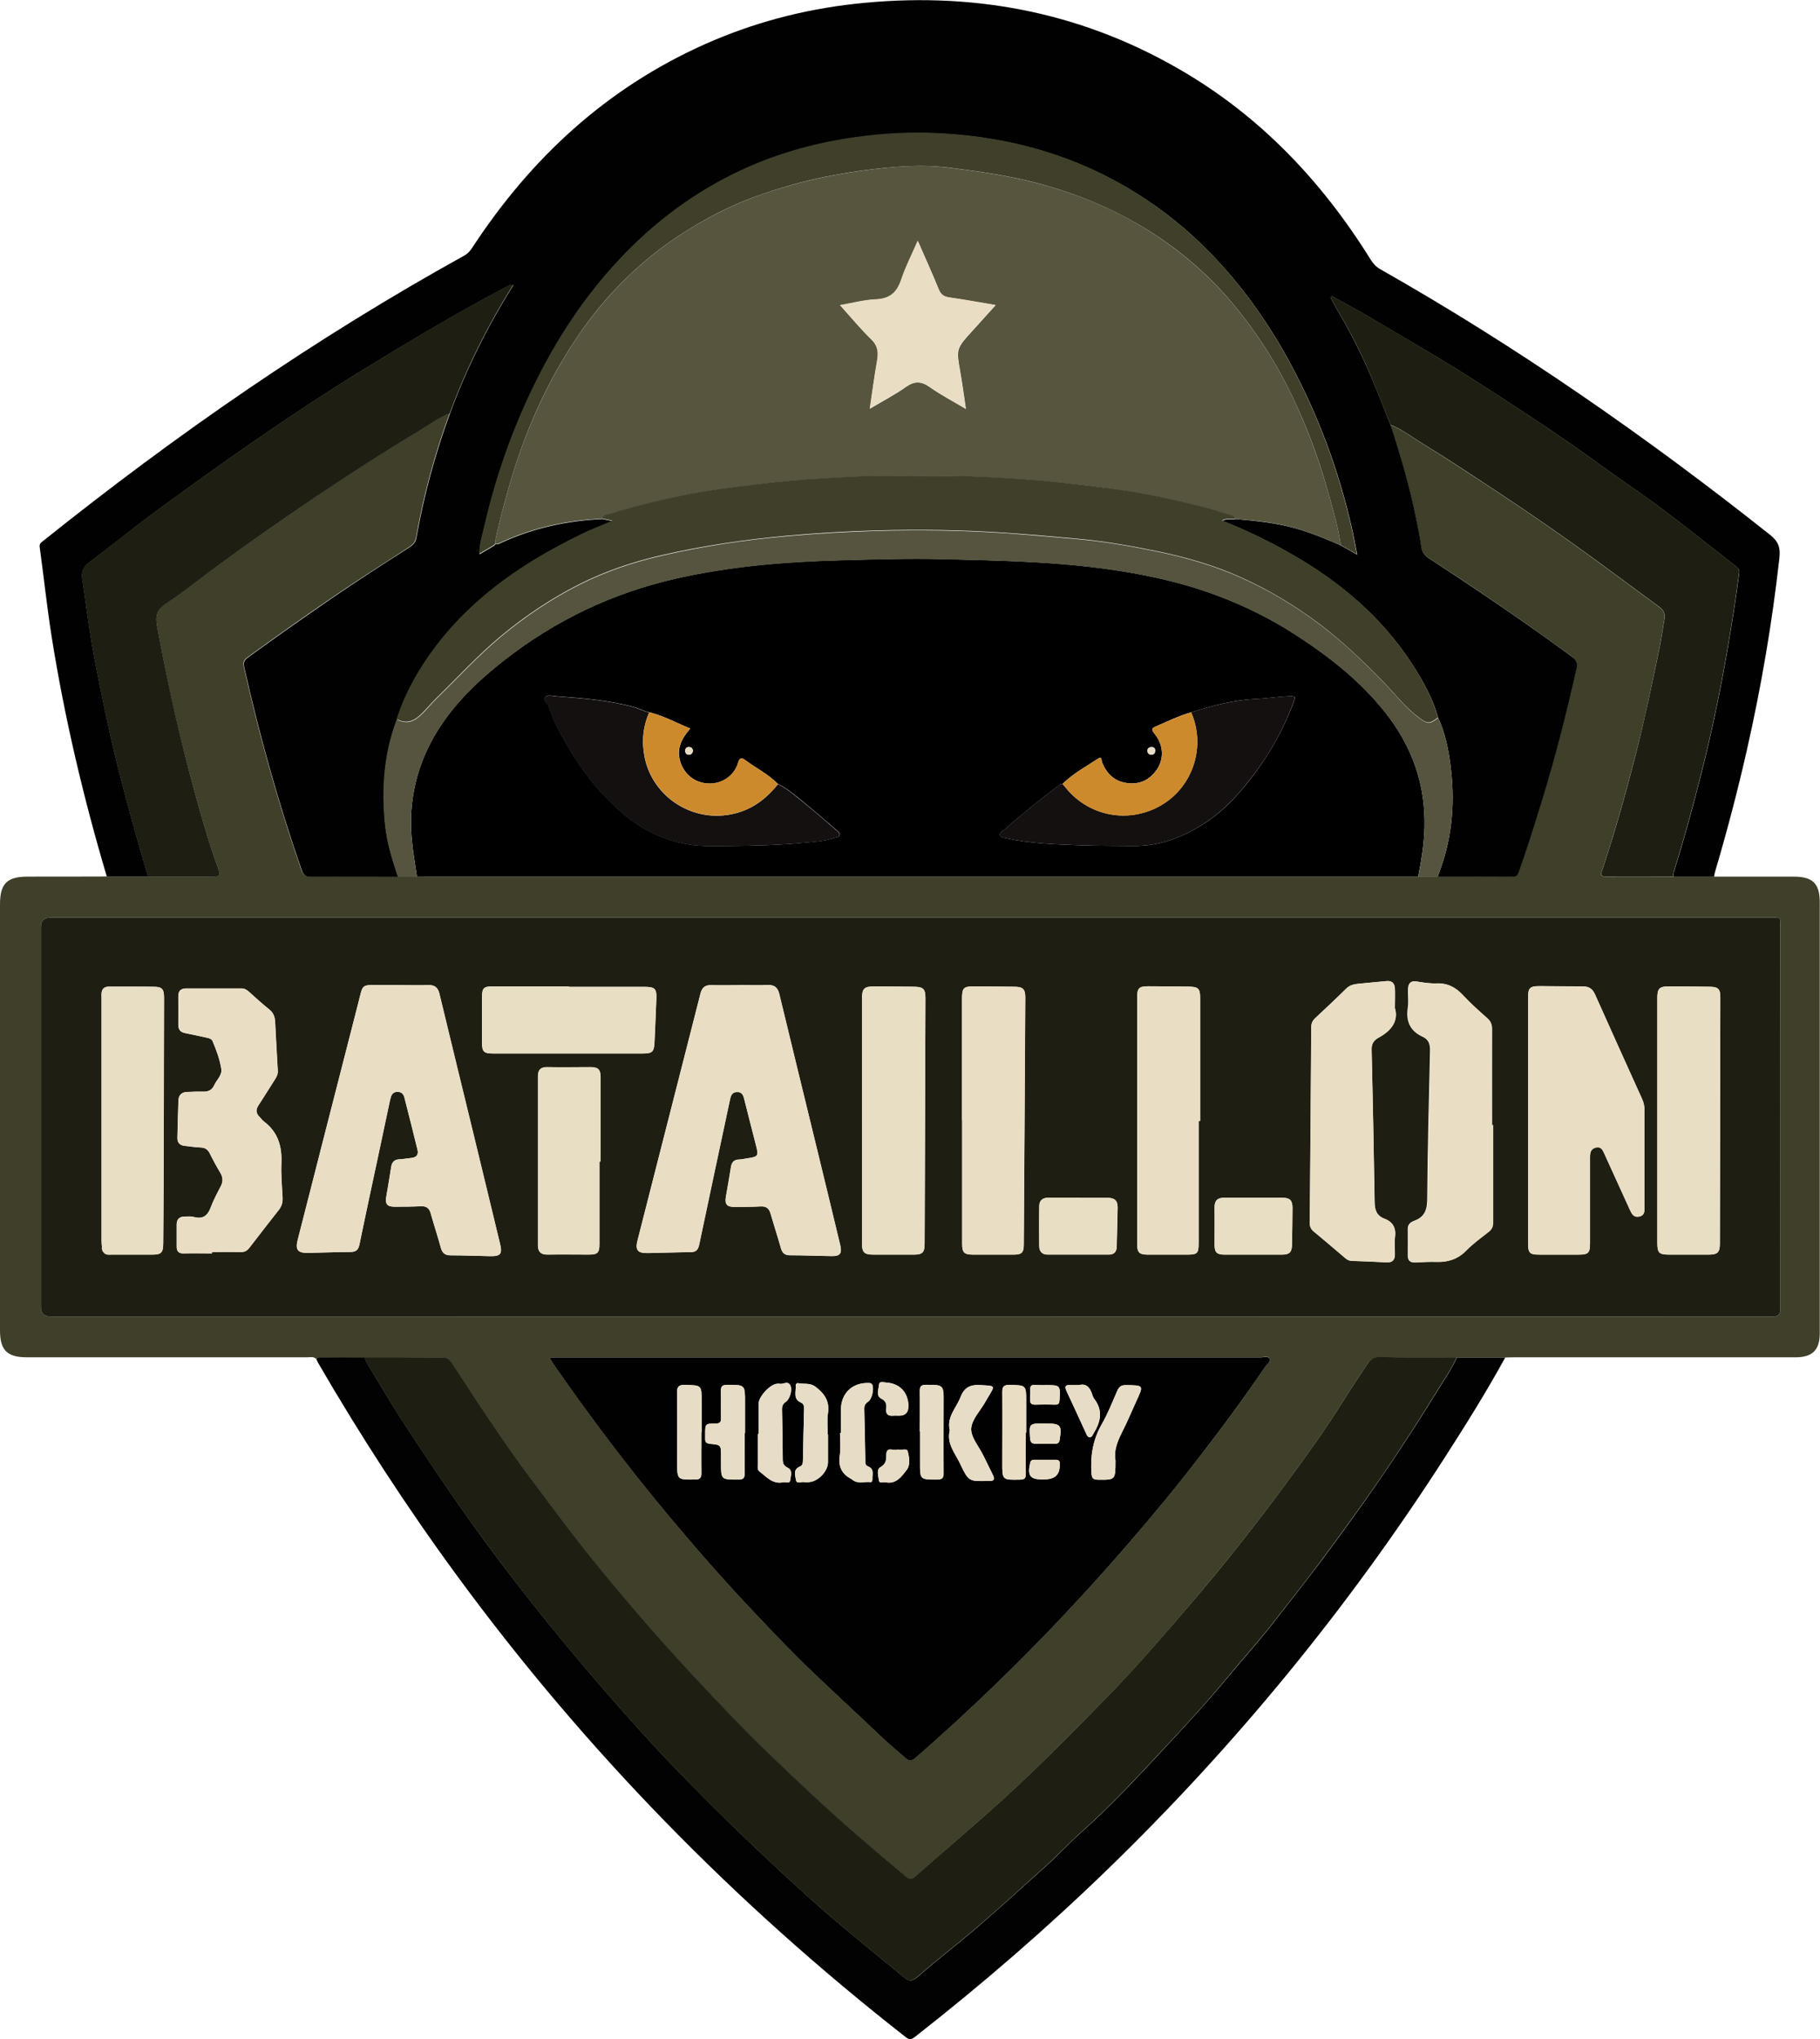
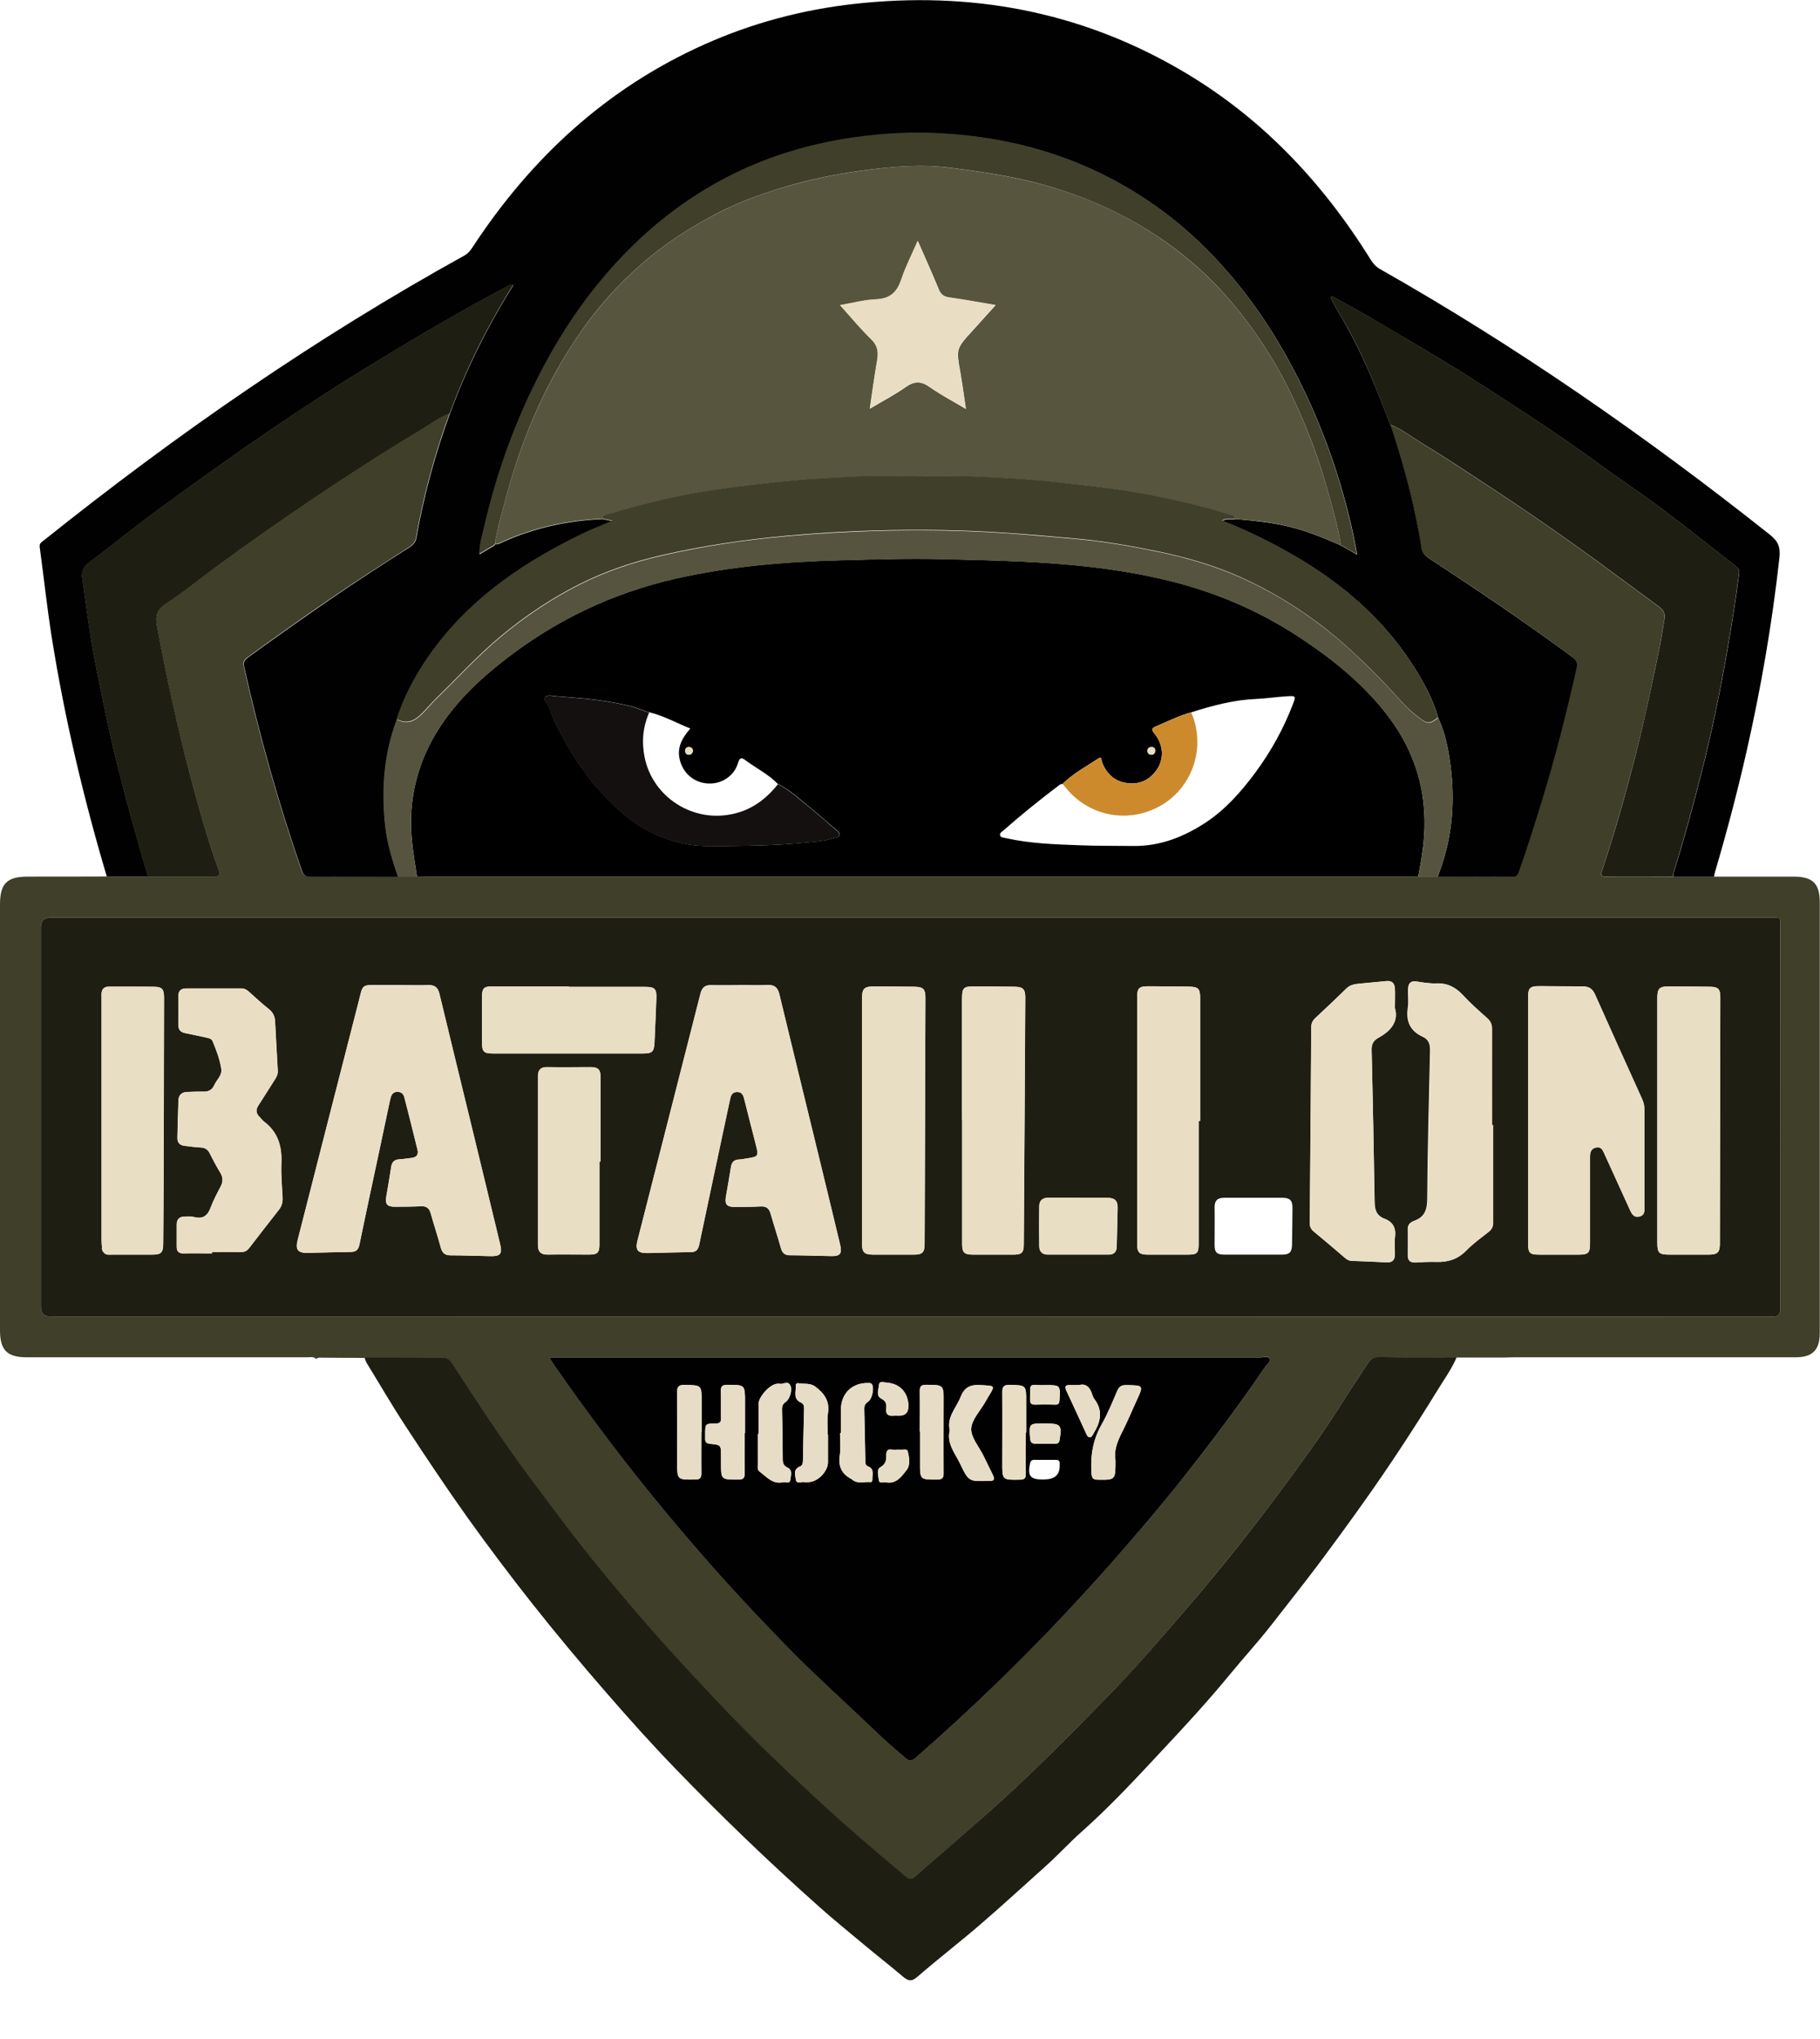
<svg xmlns="http://www.w3.org/2000/svg" id="a" width="156.29" height="175" viewBox="0 0 156.29 175">
  <path d="M27.16,116.64c-.21-.25-.5-.16-.76-.16-8.03,0-16.07,0-24.1,0-1.69,0-2.3-.61-2.3-2.31C0,101.98,0,89.8,0,77.61c0-1.78.6-2.38,2.37-2.38,2.26,0,4.53,0,6.79-.01,1.18,0,2.36,0,3.53,0,1.89,0,3.77,0,5.66,0,.41,0,.6-.08.43-.55-.97-2.65-1.71-5.37-2.44-8.09-1.14-4.25-2.08-8.54-2.86-12.87-.14-.79-.05-1.38.72-1.88,1.5-.99,2.89-2.12,4.34-3.18,2.8-2.05,5.63-4.03,8.5-5.97,2.92-1.97,5.89-3.88,8.92-5.69.87-.52,1.69-1.15,2.65-1.52-1.28,3.48-2.24,7.04-2.89,10.69-.07.39-.31.61-.62.81-2.27,1.46-4.54,2.91-6.77,4.44-2.35,1.61-4.67,3.25-6.97,4.92-.28.2-.54.37-.43.85,1.32,5.92,2.96,11.75,4.95,17.48.15.44.35.57.8.57,2.49-.02,4.99-.01,7.48-.02.55,0,1.09,0,1.64,0,.31,0,.63.01.94.01,27.83,0,55.65,0,83.48,0,.52,0,1.05,0,1.57,0,.55,0,1.1,0,1.65,0,2.12,0,4.24,0,6.35.01.34,0,.49-.08.62-.43.74-2.09,1.4-4.21,2.05-6.32,1.13-3.68,2.07-7.41,2.91-11.16.09-.39,0-.68-.37-.96-4.03-2.97-8.16-5.78-12.36-8.5-.37-.24-.54-.53-.61-.96-.12-.8-.28-1.6-.44-2.4-.56-2.73-1.34-5.39-2.19-8.04,1.02.4,1.88,1.08,2.79,1.64,2.03,1.24,4.01,2.56,6,3.86,2.32,1.53,4.61,3.09,6.87,4.7,2.48,1.76,4.91,3.6,7.37,5.39.38.28.58.58.5,1.05-.14.8-.25,1.61-.41,2.4-.65,3.16-1.3,6.32-2.11,9.45-.84,3.27-1.76,6.52-2.83,9.73-.17.5-.07.55.38.55,1.91-.02,3.81,0,5.72,0h3.49c2.29,0,4.57,0,6.85,0,1.65,0,2.25.59,2.25,2.21,0,12.33,0,24.65,0,36.98,0,1.43-.63,2.06-2.07,2.06-8.05,0-16.1,0-24.15,0-.27,0-.54.01-.82.02-1.39,0-2.78,0-4.18,0-2.2,0-4.4.02-6.6-.02-.5,0-.78.2-1.02.56-.74,1.11-1.48,2.23-2.19,3.36-1.54,2.46-3.25,4.81-4.97,7.14-2.58,3.49-5.28,6.89-8.1,10.19-2.19,2.55-4.37,5.11-6.72,7.52-3.53,3.63-7.09,7.24-10.9,10.59-1.99,1.75-3.99,3.5-6,5.22-.28.24-.45.26-.74.02-1.44-1.21-2.87-2.42-4.29-3.65-2.58-2.23-5.05-4.57-7.51-6.93-2.22-2.13-4.33-4.37-6.43-6.62-1.7-1.82-3.36-3.67-4.98-5.56-2.13-2.49-4.22-5.01-6.19-7.63-1.9-2.52-3.8-5.03-5.58-7.62-1.38-2.02-2.72-4.07-4.05-6.11-.21-.32-.43-.46-.81-.45-2.22.02-4.44.02-6.67.02-1.24,0-2.47-.01-3.71-.02-.16,0-.34-.03-.45.15ZM78.18,78.75c-24.62,0-49.24,0-73.86,0q-.81,0-.81.82c0,10.86,0,21.73,0,32.59q0,.82.81.82c49.26,0,98.52,0,147.78.02.65,0,.79-.18.79-.81-.02-10.84-.01-21.68-.01-32.53,0-1.01.1-.91-.9-.91-24.6,0-49.2,0-73.8,0ZM47.19,116.49c.13.22.18.34.25.44,3.14,4.54,6.47,8.94,10.01,13.18,2.31,2.76,4.67,5.48,7.15,8.08,1.74,1.83,3.49,3.67,5.32,5.42,1.88,1.79,3.79,3.55,5.67,5.34.68.65,1.41,1.25,2.12,1.87.27.24.5.37.86.06,2.38-2.05,4.68-4.18,6.94-6.36,3.38-3.26,6.61-6.66,9.73-10.17,2.23-2.5,4.39-5.06,6.47-7.68,2.42-3.05,4.76-6.15,6.93-9.38.16-.23.52-.45.37-.73-.12-.22-.5-.08-.77-.08-20.11,0-40.22,0-60.33,0-.21,0-.41,0-.72,0Z" fill="#3f3f2a" />
  <path d="M12.7,75.22c-1.18,0-2.36,0-3.53,0-2.01-6.77-3.63-13.63-4.74-20.61-.4-2.54-.67-5.1-1.02-7.65-.05-.34.17-.44.36-.59,5.68-4.54,11.5-8.88,17.51-12.97,6.02-4.1,12.2-7.93,18.58-11.46.33-.18.54-.44.73-.74,5.01-7.63,11.47-13.61,19.86-17.37,4.13-1.85,8.45-3,12.95-3.5,9.86-1.09,19.17.6,27.8,5.57,6.95,3.99,12.3,9.62,16.51,16.39.22.35.47.62.83.82,11.77,6.67,22.84,14.37,33.44,22.77.73.58.93,1.09.82,2.03-.62,5.57-1.57,11.09-2.81,16.55-.79,3.48-1.7,6.93-2.71,10.35-.04.14-.06.28-.09.43-1.16,0-2.33,0-3.49,0-.02-.24.05-.45.12-.67.84-2.69,1.58-5.41,2.27-8.14.92-3.62,1.67-7.26,2.3-10.94.36-2.09.69-4.19.96-6.29.03-.24-.04-.41-.22-.55-2.1-1.64-4.19-3.31-6.32-4.91-1.65-1.24-3.37-2.38-5.04-3.59-2.18-1.58-4.39-3.12-6.64-4.59-2.62-1.71-5.23-3.43-7.92-5.03-1.89-1.12-3.77-2.24-5.67-3.35-1.05-.61-2.11-1.18-3.17-1.77-.04.04-.08.08-.11.12.16.31.31.62.49.92,1.16,1.94,2.18,3.95,3.06,6.03.56,1.33,1.08,2.67,1.61,4,.86,2.65,1.64,5.31,2.19,8.04.16.8.33,1.6.44,2.4.06.43.24.72.61.96,4.19,2.73,8.33,5.53,12.36,8.5.38.28.46.57.37.96-.84,3.75-1.78,7.48-2.91,11.16-.65,2.12-1.31,4.23-2.05,6.32-.13.36-.28.43-.62.43-2.12-.01-4.24-.01-6.35-.01.08-.23.17-.47.25-.7,1.02-2.87,1.24-5.82.85-8.83-.18-1.4-.45-2.8-1.06-4.1-.46-1.67-1.3-3.17-2.23-4.61-2.79-4.3-6.65-7.42-11.1-9.85-1.66-.91-3.36-1.73-5.22-2.45.44-.23.81-.1,1.15-.16,1.75.15,3.49.33,5.19.81,1.33.38,2.6.91,3.87,1.46.43.24.85.49,1.39.8-.18-.88-.31-1.64-.48-2.38-1.13-4.92-2.87-9.61-5.27-14.05-1.88-3.48-4.15-6.68-6.91-9.51-1.9-1.95-4.02-3.66-6.34-5.1-5.08-3.17-10.66-4.75-16.6-5.09-2.48-.14-4.97-.02-7.45.32-3.66.51-7.16,1.51-10.46,3.14-4.03,1.98-7.5,4.7-10.48,8.06-2.27,2.55-4.18,5.34-5.78,8.33-2.36,4.39-4.06,9.04-5.18,13.9-.17.74-.41,1.47-.42,2.34.47-.28.86-.51,1.25-.74.04-.05.09-.1.13-.14,0,0,0,.01,0,.01.23.05.4-.09.59-.17,2.73-1.24,5.6-1.85,8.59-1.99.26.06.52.11.89.19-.93.4-1.78.72-2.6,1.12-4.83,2.34-9.21,5.27-12.52,9.59-1.47,1.92-2.65,4-3.41,6.31-1.11,2.94-1.32,5.97-1.01,9.06.16,1.53.62,2.98,1.1,4.43-2.49,0-4.99,0-7.48.01-.45,0-.65-.13-.8-.57-1.99-5.73-3.63-11.56-4.95-17.48-.11-.48.16-.65.43-.85,2.3-1.67,4.63-3.31,6.97-4.92,2.23-1.53,4.49-2.99,6.77-4.44.31-.2.55-.42.62-.81.65-3.65,1.61-7.21,2.89-10.69,1.41-3.85,3.24-7.51,5.45-11.03-.35-.03-.53.13-.73.23-2.35,1.23-4.65,2.54-6.93,3.88-3.34,1.98-6.66,3.99-9.91,6.13-4.34,2.85-8.58,5.86-12.78,8.92-2.07,1.51-4.06,3.14-6.11,4.68-.5.38-.65.82-.56,1.4.34,2.26.61,4.54,1.04,6.78.61,3.19,1.27,6.37,2.06,9.52.78,3.1,1.65,6.17,2.55,9.23Z" fill="#010101" />
-   <path d="M125.08,116.5c1.39,0,2.78,0,4.18,0-1.62,2.95-3.41,5.81-5.23,8.64-8.27,12.85-17.89,24.59-28.86,35.23-5.27,5.11-10.82,9.91-16.6,14.43-.29.23-.47.27-.78.03-14.67-11.47-27.58-24.65-38.59-39.67-4.29-5.85-8.23-11.91-11.87-18.18-.06-.11-.11-.22-.16-.34.11-.18.28-.15.45-.15,1.24,0,2.47,0,3.71.02.05.14.08.29.15.41,1.13,1.85,2.22,3.72,3.41,5.53,1.74,2.65,3.5,5.29,5.33,7.86,1.74,2.45,3.56,4.84,5.42,7.2,2.07,2.62,4.21,5.18,6.4,7.7,1.92,2.21,3.87,4.39,5.9,6.49,4.01,4.16,8.18,8.16,12.5,12,1.23,1.1,2.52,2.13,3.78,3.19,1.1.92,2.24,1.81,3.34,2.74.54.46.82.38,1.27-.01,1.75-1.52,3.59-2.93,5.34-4.44,1.9-1.64,3.74-3.33,5.61-5,1.08-.96,2.05-2.04,3.13-2.99,2.43-2.16,4.64-4.54,6.85-6.91,1.99-2.13,3.98-4.28,5.84-6.54,1.18-1.43,2.44-2.81,3.58-4.27,1.33-1.71,2.68-3.41,3.99-5.14,1.34-1.78,2.66-3.59,3.95-5.41,2.22-3.13,4.33-6.34,6.34-9.61.57-.92,1.2-1.81,1.64-2.81Z" fill="#020202" />
  <path d="M78.18,78.75c24.6,0,49.2,0,73.8,0,1.01,0,.9-.1.9.91,0,10.84,0,21.68.01,32.53,0,.63-.14.81-.79.81-49.26-.02-98.52-.02-147.78-.02q-.81,0-.81-.82c0-10.86,0-21.73,0-32.59q0-.82.81-.82c24.62,0,49.24,0,73.86,0ZM8.91,107.48c.18.25.44.19.69.19,1.15,0,2.3,0,3.46,0,.79,0,.95-.16.96-.96.01-1.59.02-3.18.03-4.78.02-5.43.03-10.85.04-16.28,0-.77-.16-.96-.88-.97-1.3-.02-2.6,0-3.9-.01-.69.06-.59.6-.59,1.04,0,6.92,0,13.84,0,20.75,0,.21.03.41.04.62-.03.04-.02.08.02.1,0,.12.02.23.13.29ZM34.38,84.54c-.52,0-1.05,0-1.57,0-1.86,0-1.6-.19-2.06,1.59-1.74,6.76-3.46,13.52-5.19,20.28-.22.85.01,1.13.89,1.11,1.22-.02,2.43-.07,3.65-.08.45,0,.66-.16.76-.63.56-2.72,1.15-5.44,1.73-8.16.3-1.43.6-2.86.91-4.29.07-.33.18-.67.63-.66.32,0,.51.17.59.47.38,1.5.77,3,1.13,4.5.1.4-.07.65-.5.7-.35.04-.71.1-1.06.12-.43.02-.64.24-.7.65-.13.85-.27,1.69-.42,2.54-.11.66.07.88.74.88.75,0,1.51,0,2.26-.04.45-.02.69.17.81.6.28.99.6,1.96.87,2.95.12.44.34.66.83.66,1.13,0,2.26.05,3.39.07.92.02,1.08-.19.86-1.08-.78-3.21-1.55-6.42-2.33-9.63-.96-3.94-1.93-7.87-2.87-11.81-.13-.54-.41-.77-.97-.74-.8.03-1.59,0-2.39,0ZM63.53,84.54c-.82,0-1.64.02-2.45,0-.54-.02-.8.21-.93.72-1.8,7.07-3.61,14.13-5.41,21.2-.21.81.02,1.09.85,1.07,1.24-.02,2.47-.06,3.71-.08.46,0,.65-.2.74-.65.86-4.11,1.74-8.22,2.62-12.33.08-.36.14-.73.6-.76.5-.03.59.34.68.74.31,1.26.64,2.51.96,3.77.26,1.02.24,1.04-.84,1.2-.19.03-.37.08-.56.08-.46,0-.68.23-.74.68-.13.85-.29,1.69-.43,2.53-.11.62.09.87.72.86.75,0,1.51,0,2.26-.04.49-.03.73.17.86.62.28.98.6,1.96.88,2.94.12.43.32.63.78.63,1.19,0,2.39.06,3.58.07.74.01.91-.23.73-.98-.65-2.7-1.3-5.4-1.96-8.1-1.09-4.47-2.18-8.93-3.26-13.4-.14-.56-.41-.81-1.01-.78-.79.04-1.59,0-2.39,0ZM131.22,96.16c0,3.48,0,6.96,0,10.44,0,.95.12,1.06,1.03,1.06,1.11,0,2.22,0,3.33,0,.81,0,.96-.15.96-.95,0-2.47,0-4.95,0-7.42,0-.39.07-.72.51-.82.44-.1.58.21.72.53.72,1.58,1.44,3.16,2.16,4.74.17.37.33.77.85.65.5-.12.44-.54.44-.92,0-2.73,0-5.45,0-8.18,0-.34-.06-.66-.2-.97-1.36-2.99-2.71-5.99-4.05-8.99-.21-.46-.5-.68-1.01-.68-1.24,0-2.47-.02-3.71-.03-.88,0-1.03.14-1.03,1.01,0,3.5,0,7,0,10.51ZM18.2,107.57s0-.09,0-.13c.84,0,1.68-.01,2.51,0,.31,0,.51-.12.69-.35.84-1.1,1.69-2.19,2.55-3.28.25-.32.33-.65.31-1.05-.05-.98-.15-1.97-.1-2.95.06-1.45-.3-2.67-1.5-3.57-.15-.11-.25-.28-.39-.41-.3-.3-.32-.6-.09-.96.47-.72.92-1.45,1.38-2.17.16-.25.31-.49.29-.81-.08-1.4-.16-2.8-.23-4.21-.02-.44-.16-.79-.53-1.08-.59-.47-1.14-.98-1.71-1.49-.19-.17-.38-.29-.66-.29-1.57.01-3.15,0-4.72,0-.46,0-.7.2-.69.68.01.82,0,1.64,0,2.45,0,.4.18.62.57.7.61.12,1.23.26,1.84.39.21.04.44.09.53.3.32.77.62,1.56.75,2.38.09.56-.4.94-.61,1.41-.17.38-.47.56-.9.55-.48-.01-.96,0-1.45.03-.44.02-.7.26-.72.71-.04,1.07-.06,2.14-.09,3.21-.01.43.21.66.63.7.46.05.91.12,1.37.14.38.02.61.17.78.51.28.56.58,1.12.9,1.65.24.4.26.77.04,1.18-.31.59-.63,1.19-.86,1.81-.26.7-.66,1.02-1.42.82-.26-.07-.54-.05-.81-.04-.45,0-.7.23-.69.7,0,.63,0,1.26,0,1.89,0,.41.19.59.63.57.8-.03,1.59,0,2.39,0ZM128.23,96.55h-.13c0-2.75,0-5.49,0-8.24,0-.39-.11-.67-.4-.93-.72-.65-1.44-1.29-2.1-1.99-.62-.67-1.32-1.04-2.25-1-.56.02-1.13-.07-1.69-.16-.55-.09-.73.18-.75.64-.02.54.06,1.1-.02,1.63-.17,1.15.2,1.98,1.28,2.47.53.24.65.67.63,1.24-.1,4.21-.21,8.43-.24,12.64,0,.92-.19,1.58-1.11,1.91-.29.11-.56.28-.56.68.01.78,0,1.55,0,2.33,0,.42.22.59.64.57.61-.03,1.22-.07,1.82-.05.99.03,1.82-.24,2.53-.97.58-.6,1.27-1.09,1.93-1.61.27-.22.38-.45.38-.8-.01-2.79,0-5.58,0-8.37ZM119.78,86.48c0-.7.02-1.19,0-1.67-.03-.4-.23-.66-.69-.62-.81.08-1.63.15-2.44.23-.37.04-.73.11-1.03.4-.88.87-1.78,1.71-2.69,2.56-.23.22-.33.46-.33.77-.04,5.6-.08,11.19-.13,16.79,0,.33.11.54.35.75.91.75,1.8,1.51,2.69,2.27.17.14.33.23.56.24,1.01.03,2.01.08,3.01.13.48.02.7-.21.7-.67,0-.5-.05-1.01.01-1.51.1-.78-.18-1.29-.91-1.57-.64-.24-.83-.72-.84-1.38-.07-4.38-.15-8.76-.26-13.14-.01-.5.2-.8.59-1.01,1.13-.61,1.75-1.46,1.4-2.58ZM74.02,96.11c0,3.52,0,7.04,0,10.56,0,.81.19,1,1,1,1.15,0,2.31,0,3.46,0,.74,0,.92-.19.92-.94.02-7.02.05-14.04.07-21.06,0-.79-.17-.97-.95-.99-1.13-.02-2.26-.02-3.4-.03-.91,0-1.1.18-1.1,1.08,0,3.46,0,6.92,0,10.38ZM142.32,96.13c0,3.5,0,7,0,10.5,0,.91.14,1.04,1.07,1.04,1.11,0,2.22,0,3.33,0,.78,0,.97-.18.97-.96.02-7.04.03-14.09.04-21.13,0-.7-.18-.89-.89-.9-1.17-.02-2.35-.02-3.52-.03-.81,0-1,.18-1,.98,0,3.5,0,7,0,10.5ZM102.93,96.2s.09,0,.13,0c0-3.52,0-7.04,0-10.56,0-.79-.16-.95-.95-.97-1.17-.02-2.35-.02-3.52-.03-.78,0-.94.16-.94.97,0,7.04,0,14.08,0,21.12,0,.75.17.93.91.94,1.13,0,2.26,0,3.39,0,.87,0,.98-.11.98-.97,0-3.5,0-7,0-10.5ZM82.62,96.11c0,3.54,0,7.09,0,10.63,0,.75.17.92.92.93,1.15,0,2.31,0,3.46,0,.73,0,.9-.15.91-.87.05-7.07.09-14.13.13-21.2,0-.7-.19-.9-.89-.92-1.15-.02-2.31-.02-3.46-.03-.95,0-1.08.11-1.08,1.08,0,3.46,0,6.92,0,10.38ZM51.48,99.68s.06,0,.09,0c0-2.41,0-4.82,0-7.23,0-.65-.21-.86-.86-.87-1.24,0-2.47.02-3.71,0-.58-.01-.81.26-.81.78,0,4.84,0,9.68,0,14.52,0,.53.25.8.81.79,1.19-.02,2.39,0,3.58,0,.73,0,.89-.16.89-.88,0-2.37,0-4.74,0-7.1ZM48.85,84.69v-.04c-2.2,0-4.4,0-6.6,0-.69,0-.85.16-.86.85,0,1.32,0,2.64,0,3.96,0,.8.15.95.95.95,4.27,0,8.55,0,12.82,0,.85,0,1-.13,1.04-.96.06-1.26.11-2.51.16-3.77.03-.82-.13-.99-.98-.99-2.18,0-4.36,0-6.54,0ZM92.66,102.79c-.88,0-1.76,0-2.64,0-.48,0-.77.23-.78.71-.02,1.15-.01,2.3,0,3.46,0,.44.26.71.71.71,1.76,0,3.52,0,5.28,0,.42,0,.65-.23.66-.67.03-1.11.06-2.22.08-3.33.01-.62-.24-.87-.87-.87-.82,0-1.63,0-2.45,0ZM107.63,102.79c-.84,0-1.67,0-2.51,0-.58,0-.83.25-.82.84.02,1.07,0,2.14,0,3.2,0,.66.19.84.88.84,1.63,0,3.27,0,4.9,0,.65,0,.86-.2.87-.86.02-1.05.03-2.09.04-3.14,0-.65-.21-.87-.85-.88-.84,0-1.67,0-2.51,0Z" fill="#1f1e12" />
  <path d="M121.79,75.22c-.52,0-1.05,0-1.57,0-27.83,0-55.65,0-83.48,0-.31,0-.63,0-.94-.01-.28-1.86-.62-3.7-.48-5.6.18-2.46.91-4.71,2.19-6.8,1.5-2.45,3.54-4.4,5.78-6.15,4.39-3.43,9.29-5.77,14.74-7.01,4.63-1.05,9.34-1.45,14.06-1.57,2.97-.08,5.94-.17,8.92-.1,4.23.11,8.45.18,12.66.67,2.41.28,4.8.69,7.15,1.29,3.84.99,7.44,2.55,10.76,4.74,2.73,1.79,5.26,3.81,7.31,6.37,2.34,2.92,3.54,6.22,3.44,9.99-.04,1.41-.27,2.79-.54,4.16ZM66.81,67.29c-.81-.84-1.85-1.35-2.77-2.03-.32-.24-.51-.31-.66.21-.33,1.12-1.4,1.82-2.54,1.77-1.2-.05-2.14-.83-2.45-1.98-.29-1.08.17-1.91.89-2.74-1.2-.48-2.29-1.1-3.51-1.39-.47-.09-.9-.34-1.36-.46-2.16-.59-4.38-.75-6.6-.92-.34-.03-.81-.17-1.01.09-.2.25.26.51.34.81,0,.02.02.04.02.06.36,1.14.94,2.18,1.53,3.2,1.33,2.31,2.96,4.38,5.04,6.09,1.55,1.27,3.3,2.08,5.25,2.44,1.18.22,2.39.17,3.6.16,2.19-.02,4.38-.07,6.57-.29.85-.08,1.7-.13,2.52-.41.16-.05.42-.02.43-.29,0-.19-.16-.28-.29-.39-.79-.68-1.57-1.37-2.38-2.03-.84-.68-1.63-1.41-2.6-1.91ZM102.29,61.13c-1.05.29-2.02.78-3.02,1.2-.43.18-.39.31-.12.64.8.99.83,2.24.11,3.19-.62.82-1.45,1.18-2.47,1.04-1.08-.14-1.76-.79-2.15-1.78-.06-.16,0-.54-.34-.32-1.04.69-2.15,1.28-3.05,2.17-.08.02-.18.02-.24.07-1.65,1.24-3.26,2.54-4.81,3.9-.14.12-.37.24-.32.43.05.23.33.21.52.26,2.09.47,4.22.53,6.33.61,1.54.06,3.08.04,4.62.06,2.32.02,4.34-.8,6.2-2.02,1.7-1.12,3.05-2.66,4.26-4.29,1.33-1.8,2.41-3.75,3.21-5.84.27-.71.28-.74-.46-.7-.89.05-1.78.19-2.67.23-1.93.08-3.77.57-5.59,1.15ZM59.51,64.44c-.03-.22-.15-.34-.37-.33-.2,0-.3.13-.3.32,0,.19.1.32.29.34.22.02.33-.13.38-.33ZM99.21,64.43c-.02-.24-.14-.33-.34-.32-.22.01-.36.14-.34.36.02.17.15.31.34.3.23,0,.32-.16.33-.34Z" />
  <path d="M47.19,116.49c.31,0,.51,0,.72,0,20.11,0,40.22,0,60.33,0,.26,0,.65-.13.77.08.15.28-.21.49-.37.73-2.18,3.23-4.52,6.33-6.93,9.38-2.08,2.62-4.24,5.17-6.47,7.68-3.12,3.51-6.35,6.91-9.73,10.17-2.26,2.18-4.56,4.31-6.94,6.36-.36.31-.59.18-.86-.06-.71-.62-1.44-1.22-2.12-1.87-1.88-1.79-3.79-3.55-5.67-5.34-1.84-1.75-3.58-3.59-5.32-5.42-2.48-2.61-4.84-5.32-7.15-8.08-3.54-4.24-6.87-8.64-10.01-13.18-.07-.1-.12-.21-.25-.44ZM63.94,122.99s.02,0,.04,0c0-.88,0-1.76,0-2.64,0-1.52,0-1.5-1.52-1.5-.41,0-.56.12-.55.53.02.77,0,1.55.01,2.33.01.36-.12.46-.47.46-.89,0-.89.02-.89.93,0,.13,0,.25,0,.38-.01.29.12.4.41.43.95.09.95.1.95,1.03,0,.19,0,.38,0,.57,0,1.49,0,1.47,1.49,1.47.47,0,.55-.18.54-.59-.02-1.13,0-2.26,0-3.39ZM81.56,122.75c-.29,1.13.45,1.95.89,2.86.73,1.54.76,1.53,2.45,1.47.02,0,.04,0,.06,0,.41.03.48-.15.31-.49-.28-.56-.55-1.12-.83-1.69-.38-.77-1.07-1.55-1.04-2.3.04-.78.78-1.53,1.21-2.29.06-.11.12-.22.19-.33.67-1.12.73-1.04-.62-1.12-.89-.05-1.38.22-1.7,1.04-.36.93-1.2,1.7-.92,2.84ZM65.15,123.06s-.05,0-.08,0c0,.88,0,1.76,0,2.64,0,.21-.05.43.15.58.61.45,1.12,1.11,2.02.92.22-.05.58.17.62-.21.03-.36.24-.83-.26-1.06-.32-.15-.39-.39-.39-.71,0-1.43-.03-2.85-.06-4.28,0-.29.08-.47.31-.63.37-.25.6-1.05.4-1.43-.22-.42-.6-.06-.91-.13-.08-.02-.17,0-.25,0-.61.07-1.56,1.12-1.56,1.72,0,.86,0,1.72,0,2.58ZM71.1,123.1h-.02c0-.61-.07-1.23.02-1.82.16-1.03-.29-1.68-1.07-2.27-.48-.37-1-.2-1.5-.31-.09-.02-.21.08-.2.2.05.52-.26,1.16.46,1.47.22.1.27.29.26.52-.04,1.49-.07,2.97-.1,4.46,0,.23-.03.42-.27.51-.59.24-.39.76-.33,1.14.06.4.49.13.74.19.12.03.25,0,.38,0,.78-.04,1.63-.93,1.63-1.7,0-.8,0-1.59,0-2.39ZM72.21,122.97s-.05,0-.07,0c0,.65.08,1.31-.02,1.94-.14.93.16,1.57.97,2,.04.02.07.05.1.07.48.4,1.04.15,1.57.21.12.01.16-.13.16-.23-.03-.41.2-.9-.38-1.12-.28-.11-.22-.37-.23-.6-.03-1.44-.05-2.89-.09-4.33,0-.29.09-.46.33-.62.33-.21.53-1.1.36-1.45-.07-.14-.17-.15-.3-.15-1.4-.06-2.38.86-2.39,2.27,0,.67,0,1.34,0,2.01ZM60.23,122.91h.02c0-.44,0-.88,0-1.32,0-.44,0-.88,0-1.32,0-1.41,0-1.39-1.42-1.42-.52-.01-.69.12-.69.66.03,1.99.01,3.98.01,5.97,0,1.52,0,1.51,1.54,1.49.41,0,.55-.13.54-.54-.02-1.17,0-2.35,0-3.52ZM95.79,125.33c-.15-.77.14-1.59.56-2.41.45-.87.82-1.78,1.23-2.67.64-1.38.64-1.35-.87-1.38-.44,0-.62.15-.78.52-.41.96-.8,1.93-1.32,2.84-.76,1.32-.98,2.71-.88,4.21.03.4.12.54.54.55,1.52.02,1.52.03,1.52-1.65ZM79,122.85c0,.9,0,1.8,0,2.7,0,1.43,0,1.42,1.46,1.42.45,0,.57-.15.56-.58-.01-2.01,0-4.02,0-6.04,0-1.53,0-1.51-1.51-1.51-.43,0-.53.15-.53.54.02,1.15,0,2.31,0,3.46ZM88.09,122.94h.03c0-.88,0-1.76,0-2.64,0-1.44,0-1.42-1.44-1.45-.47,0-.61.14-.61.61.02,2.01,0,4.03,0,6.04,0,1.53,0,1.51,1.54,1.48.4,0,.48-.15.48-.52-.02-1.17,0-2.35,0-3.52ZM92.63,118.87c-.32,0-.53,0-.74,0-.38-.02-.5.1-.32.48.58,1.23,1.14,2.47,1.71,3.7.06.13.12.29.3.29.18,0,.22-.15.3-.28.61-.98.88-1.96.1-2.98-.09-.11-.15-.26-.19-.39-.19-.65-.56-1-1.17-.81ZM78.01,120.66c-.03-1.17-.74-1.93-1.9-2.01-.22-.01-.6-.16-.63.19-.03.4-.29.94.2,1.19.42.21.46.51.42.86-.05.49.17.64.61.6.17-.02.33,0,.5,0q.81,0,.79-.83ZM77.1,124.39c-.31.2-1.01-.36-.99.51,0,.44-.05.75-.5,1.01-.37.21-.18.73-.14,1.11.04.34.37.14.57.19.91.19,1.39-.5,1.82-1.06.33-.42.22-1.07.1-1.57-.08-.34-.56-.08-.86-.18ZM89.75,122.16c-1.39,0-1.38,0-1.29,1.29.02.31.14.45.46.45.54-.01,1.09,0,1.63,0,.22,0,.39-.02.44-.31.21-1.28.11-1.42-1.18-1.42-.02,0-.04,0-.06,0ZM89.69,126.96q1.36,0,1.31-1.26s0-.04,0-.06c.03-.28-.11-.37-.37-.36-.59.01-1.17,0-1.76,0-.2,0-.35.02-.41.28-.24,1.1,0,1.41,1.1,1.41.04,0,.08,0,.13,0ZM89.72,118.87c-1.43.02-1.24-.31-1.26,1.24,0,.34.13.44.45.43.56-.02,1.13-.02,1.69,0,.31.01.37-.12.39-.41.07-1.26.07-1.26-1.2-1.27-.02,0-.04,0-.06,0Z" fill="#020101" />
  <path d="M125.08,116.5c-.43,1-1.07,1.88-1.64,2.81-2.01,3.27-4.11,6.48-6.34,9.61-1.29,1.82-2.61,3.62-3.95,5.41-1.3,1.73-2.66,3.43-3.99,5.14-1.14,1.46-2.4,2.83-3.58,4.27-1.86,2.26-3.84,4.41-5.84,6.54-2.21,2.37-4.42,4.75-6.85,6.91-1.08.96-2.05,2.03-3.13,2.99-1.87,1.67-3.71,3.37-5.61,5-1.75,1.51-3.59,2.92-5.34,4.44-.45.39-.73.47-1.27.01-1.09-.93-2.23-1.81-3.34-2.74-1.26-1.06-2.55-2.09-3.78-3.19-4.32-3.84-8.49-7.84-12.5-12-2.03-2.1-3.98-4.28-5.9-6.49-2.19-2.52-4.33-5.08-6.4-7.7-1.86-2.36-3.67-4.76-5.42-7.2-1.84-2.58-3.6-5.22-5.33-7.86-1.19-1.81-2.28-3.69-3.41-5.53-.07-.12-.1-.27-.15-.41,2.22,0,4.44,0,6.67-.02.38,0,.61.14.81.45,1.34,2.05,2.67,4.1,4.05,6.11,1.78,2.6,3.69,5.11,5.58,7.62,1.97,2.62,4.06,5.14,6.19,7.63,1.62,1.89,3.28,3.74,4.98,5.56,2.1,2.25,4.21,4.49,6.43,6.62,2.46,2.36,4.93,4.7,7.51,6.93,1.42,1.23,2.85,2.45,4.29,3.65.29.25.47.22.74-.02,2.01-1.73,4.01-3.47,6-5.22,3.81-3.35,7.37-6.96,10.9-10.59,2.34-2.41,4.53-4.97,6.72-7.52,2.83-3.3,5.52-6.7,8.1-10.19,1.72-2.33,3.43-4.68,4.97-7.14.71-1.13,1.45-2.24,2.19-3.36.24-.36.52-.57,1.02-.56,2.2.04,4.4.02,6.6.02Z" fill="#1f1e12" />
  <path d="M12.7,75.22c-.9-3.06-1.77-6.13-2.55-9.23-.79-3.15-1.45-6.33-2.06-9.52-.43-2.25-.7-4.52-1.04-6.78-.09-.58.06-1.02.56-1.4,2.05-1.55,4.04-3.17,6.11-4.68,4.2-3.06,8.44-6.06,12.78-8.92,3.25-2.13,6.56-4.15,9.91-6.13,2.28-1.35,4.58-2.65,6.93-3.88.19-.1.37-.27.73-.23-2.21,3.52-4.03,7.17-5.45,11.03-.96.37-1.78,1-2.65,1.52-3.03,1.81-5.99,3.72-8.92,5.69-2.87,1.94-5.71,3.92-8.5,5.97-1.45,1.06-2.84,2.2-4.34,3.18-.77.51-.87,1.09-.72,1.88.79,4.33,1.73,8.62,2.86,12.87.73,2.72,1.47,5.44,2.44,8.09.17.46-.02.55-.43.55-1.89-.01-3.77,0-5.66,0Z" fill="#1f1e12" />
  <path d="M119.41,36.46c-.54-1.33-1.06-2.68-1.61-4-.87-2.08-1.89-4.09-3.06-6.03-.18-.3-.33-.61-.49-.92.04-.04.08-.08.11-.12,1.06.59,2.13,1.16,3.17,1.77,1.9,1.1,3.78,2.23,5.67,3.35,2.69,1.6,5.3,3.32,7.92,5.03,2.25,1.47,4.46,3.02,6.64,4.59,1.67,1.21,3.39,2.35,5.04,3.59,2.13,1.6,4.22,3.27,6.32,4.91.18.14.25.31.22.55-.27,2.11-.6,4.2-.96,6.29-.63,3.68-1.38,7.33-2.3,10.94-.69,2.73-1.43,5.45-2.27,8.14-.07.22-.14.44-.12.67-1.91,0-3.81,0-5.72,0-.46,0-.55-.05-.38-.55,1.07-3.2,1.99-6.45,2.83-9.73.8-3.13,1.46-6.29,2.11-9.45.16-.79.27-1.6.41-2.4.08-.47-.12-.77-.5-1.05-2.46-1.79-4.89-3.63-7.37-5.39-2.26-1.61-4.55-3.17-6.87-4.7-1.99-1.31-3.97-2.62-6-3.86-.92-.56-1.78-1.24-2.79-1.64Z" fill="#1f1e12" />
  <path d="M121.79,75.22c.27-1.37.5-2.75.54-4.16.1-3.77-1.1-7.08-3.44-9.99-2.05-2.56-4.59-4.58-7.31-6.37-3.32-2.19-6.92-3.75-10.76-4.74-2.35-.61-4.74-1.01-7.15-1.29-4.21-.49-8.43-.57-12.66-.67-2.98-.08-5.95.02-8.92.1-4.72.13-9.43.52-14.06,1.57-5.45,1.23-10.35,3.58-14.74,7.01-2.24,1.75-4.28,3.7-5.78,6.15-1.28,2.09-2.01,4.34-2.19,6.8-.14,1.91.2,3.75.48,5.6-.55,0-1.09,0-1.64,0-.49-1.45-.94-2.9-1.1-4.43-.32-3.09-.11-6.13,1.01-9.06.73.39,1.34.28,1.98-.29.52-.46.94-1.01,1.43-1.49,1.85-1.79,3.58-3.7,5.57-5.35,2.1-1.74,4.34-3.24,6.77-4.46,2.25-1.13,4.63-1.92,7.08-2.48,3.54-.81,7.11-1.34,10.73-1.66,2.56-.23,5.12-.37,7.68-.45,3.68-.1,7.36-.05,11.04.2,2.06.14,4.11.33,6.17.51,2.33.21,4.63.61,6.9,1.08,2.42.5,4.8,1.18,7.09,2.2,2.42,1.08,4.67,2.42,6.77,4,2.03,1.52,3.85,3.27,5.62,5.1.96.99,1.8,2.1,2.92,2.93.79.59.94.6,1.68.03.61,1.3.88,2.7,1.06,4.1.4,3,.17,5.95-.85,8.83-.08.24-.17.47-.25.7-.55,0-1.1,0-1.65,0Z" fill="#56543e" />
  <path d="M51.71,44.51c-2.98.14-5.86.75-8.59,1.99-.19.08-.36.22-.59.17.01-.17.01-.33.05-.5.33-1.53.74-3.04,1.17-4.54,1.29-4.49,3.16-8.71,5.75-12.6,1.59-2.37,3.45-4.5,5.61-6.38,2-1.74,4.19-3.16,6.54-4.37,2.03-1.04,4.17-1.8,6.36-2.41,1.94-.55,3.93-.93,5.93-1.21,2.56-.36,5.11-.59,7.71-.25,2.48.32,4.95.67,7.37,1.3,3.7.96,7.18,2.44,10.36,4.57,2.53,1.69,4.78,3.7,6.72,6.07,1.74,2.13,3.24,4.41,4.47,6.85,1.44,2.86,2.58,5.84,3.45,8.93.43,1.54.89,3.08,1.12,4.67-1.27-.55-2.54-1.08-3.87-1.46-1.7-.49-3.44-.67-5.19-.81-.02-.11-.05-.2-.17-.23-.8-.24-1.59-.51-2.39-.72-2.28-.59-4.58-1.09-6.91-1.45-2.04-.32-4.08-.54-6.13-.75-2.39-.25-4.78-.38-7.17-.47-2.38-.09-4.76,0-7.14-.03-1.7-.03-3.39.08-5.08.17-2.14.11-4.27.32-6.4.58-1.88.23-3.76.46-5.62.82-2.31.45-4.6,1.02-6.85,1.71-.22.07-.46.08-.51.38ZM74.68,35.09c1.14-.68,2.17-1.21,3.1-1.87.74-.52,1.31-.53,2.06,0,.95.67,1.99,1.21,3.11,1.88-.17-1.13-.3-2.12-.47-3.1-.37-2.07-.38-2.06,1.04-3.62.64-.7,1.28-1.42,1.98-2.19-1.39-.23-2.66-.47-3.94-.65-.47-.06-.74-.22-.93-.68-.56-1.37-1.17-2.72-1.81-4.18-.51,1.18-1.06,2.22-1.42,3.33-.37,1.11-.98,1.64-2.18,1.69-1,.04-1.98.31-3.07.5.94,1.05,1.76,2.04,2.67,2.92.58.56.64,1.12.51,1.85-.24,1.31-.41,2.64-.63,4.14Z" fill="#57553e" />
-   <path d="M51.71,44.51c.04-.3.29-.31.51-.38,2.25-.69,4.54-1.26,6.85-1.71,1.86-.36,3.74-.59,5.62-.82,2.13-.26,4.27-.47,6.4-.58,1.69-.09,3.38-.2,5.08-.17,2.38.04,4.76-.05,7.14.03,2.39.09,4.79.22,7.17.47,2.05.22,4.09.44,6.13.75,2.33.36,4.63.86,6.91,1.45.81.21,1.6.48,2.39.72.12.04.16.13.17.23-.34.06-.71-.07-1.15.16,1.86.73,3.56,1.55,5.22,2.45,4.45,2.43,8.31,5.55,11.1,9.85.93,1.44,1.77,2.94,2.23,4.61-.74.58-.9.56-1.68-.03-1.12-.83-1.96-1.94-2.92-2.93-1.76-1.82-3.59-3.57-5.62-5.1-2.11-1.58-4.36-2.92-6.77-4-2.28-1.02-4.67-1.7-7.09-2.2-2.27-.47-4.58-.87-6.9-1.08-2.05-.19-4.11-.37-6.17-.51-3.68-.25-7.36-.3-11.04-.2-2.56.07-5.12.22-7.68.45-3.62.33-7.19.85-10.73,1.66-2.45.56-4.83,1.35-7.08,2.48-2.43,1.22-4.67,2.72-6.77,4.46-1.99,1.65-3.72,3.56-5.57,5.35-.49.48-.91,1.02-1.43,1.49-.64.57-1.25.68-1.98.29.76-2.31,1.94-4.39,3.41-6.31,3.31-4.33,7.69-7.25,12.52-9.59.82-.4,1.68-.72,2.6-1.12-.37-.08-.63-.14-.89-.19Z" fill="#403f2a" />
+   <path d="M51.71,44.51c.04-.3.29-.31.51-.38,2.25-.69,4.54-1.26,6.85-1.71,1.86-.36,3.74-.59,5.62-.82,2.13-.26,4.27-.47,6.4-.58,1.69-.09,3.38-.2,5.08-.17,2.38.04,4.76-.05,7.14.03,2.39.09,4.79.22,7.17.47,2.05.22,4.09.44,6.13.75,2.33.36,4.63.86,6.91,1.45.81.21,1.6.48,2.39.72.12.04.16.13.17.23-.34.06-.71-.07-1.15.16,1.86.73,3.56,1.55,5.22,2.45,4.45,2.43,8.31,5.55,11.1,9.85.93,1.44,1.77,2.94,2.23,4.61-.74.58-.9.56-1.68-.03-1.12-.83-1.96-1.94-2.92-2.93-1.76-1.82-3.59-3.57-5.62-5.1-2.11-1.58-4.36-2.92-6.77-4-2.28-1.02-4.67-1.7-7.09-2.2-2.27-.47-4.58-.87-6.9-1.08-2.05-.19-4.11-.37-6.17-.51-3.68-.25-7.36-.3-11.04-.2-2.56.07-5.12.22-7.68.45-3.62.33-7.19.85-10.73,1.66-2.45.56-4.83,1.35-7.08,2.48-2.43,1.22-4.67,2.72-6.77,4.46-1.99,1.65-3.72,3.56-5.57,5.35-.49.48-.91,1.02-1.43,1.49-.64.57-1.25.68-1.98.29.76-2.31,1.94-4.39,3.41-6.31,3.31-4.33,7.69-7.25,12.52-9.59.82-.4,1.68-.72,2.6-1.12-.37-.08-.63-.14-.89-.19" fill="#403f2a" />
  <path d="M115.14,46.79c-.23-1.59-.69-3.13-1.12-4.67-.86-3.09-2.01-6.07-3.45-8.93-1.23-2.44-2.73-4.72-4.47-6.85-1.94-2.37-4.18-4.38-6.72-6.07-3.19-2.12-6.66-3.6-10.36-4.57-2.42-.63-4.89-.98-7.37-1.3-2.6-.33-5.15-.1-7.71.25-2,.28-3.99.66-5.93,1.21-2.19.62-4.33,1.37-6.36,2.41-2.34,1.21-4.54,2.63-6.54,4.37-2.16,1.88-4.03,4.01-5.61,6.38-2.6,3.89-4.46,8.11-5.75,12.6-.43,1.5-.84,3.01-1.17,4.54-.04.16-.03.33-.05.5,0,0,0-.01,0-.01-.04.05-.09.1-.13.14-.39.23-.78.46-1.25.74.02-.87.25-1.61.42-2.34,1.12-4.86,2.83-9.5,5.18-13.9,1.61-3,3.51-5.79,5.78-8.33,2.99-3.35,6.45-6.08,10.48-8.06,3.31-1.63,6.81-2.63,10.46-3.14,2.48-.35,4.96-.47,7.45-.32,5.94.34,11.52,1.92,16.6,5.09,2.32,1.45,4.43,3.15,6.34,5.1,2.76,2.83,5.03,6.03,6.91,9.51,2.4,4.44,4.14,9.13,5.27,14.05.17.75.3,1.5.48,2.38-.54-.31-.97-.56-1.39-.8Z" fill="#3f3f2a" />
  <path d="M42.4,46.8s.09-.1.13-.14c-.04.05-.09.1-.13.14Z" fill="#57553e" />
  <path d="M34.38,84.54c.8,0,1.59.02,2.39,0,.56-.02.84.2.97.74.95,3.94,1.92,7.88,2.87,11.81.78,3.21,1.56,6.42,2.33,9.63.22.89.06,1.1-.86,1.08-1.13-.02-2.26-.07-3.39-.07-.49,0-.71-.21-.83-.66-.27-.99-.59-1.96-.87-2.95-.12-.43-.36-.62-.81-.6-.75.03-1.51.03-2.26.04-.67,0-.86-.22-.74-.88.14-.85.29-1.69.42-2.54.06-.41.27-.63.7-.65.35-.02.71-.08,1.06-.12.42-.05.6-.3.5-.7-.37-1.5-.75-3-1.13-4.5-.08-.3-.27-.47-.59-.47-.45,0-.55.34-.63.66-.31,1.43-.6,2.86-.91,4.29-.58,2.72-1.17,5.43-1.73,8.16-.1.47-.31.62-.76.63-1.22.01-2.43.05-3.65.08-.87.02-1.1-.26-.89-1.11,1.73-6.76,3.45-13.52,5.19-20.28.46-1.78.19-1.58,2.06-1.59.52,0,1.05,0,1.57,0Z" fill="#e9dec4" />
  <path d="M63.53,84.54c.8,0,1.59.03,2.39,0,.6-.03.87.22,1.01.78,1.08,4.47,2.17,8.93,3.26,13.4.66,2.7,1.31,5.4,1.96,8.1.18.75.01.99-.73.98-1.19-.02-2.39-.07-3.58-.07-.46,0-.66-.21-.78-.63-.27-.99-.59-1.96-.88-2.94-.13-.45-.37-.65-.86-.62-.75.04-1.51.04-2.26.04-.63,0-.83-.24-.72-.86.15-.84.31-1.69.43-2.53.07-.45.29-.67.74-.68.19,0,.37-.06.56-.08,1.08-.16,1.1-.18.84-1.2-.32-1.26-.65-2.51-.96-3.77-.1-.39-.19-.76-.68-.74-.46.02-.53.4-.6.76-.87,4.11-1.76,8.22-2.62,12.33-.1.46-.28.65-.74.65-1.24.01-2.47.06-3.71.08-.83.01-1.06-.26-.85-1.07,1.8-7.07,3.61-14.13,5.41-21.2.13-.5.39-.74.93-.72.82.03,1.64,0,2.45,0Z" fill="#e9dec4" />
  <path d="M131.22,96.16c0-3.5,0-7,0-10.51,0-.87.15-1.01,1.03-1.01,1.24.01,2.47.03,3.71.03.51,0,.8.22,1.01.68,1.34,3,2.7,5.99,4.05,8.99.14.31.2.63.2.97,0,2.73,0,5.45,0,8.18,0,.38.06.8-.44.92-.52.12-.68-.28-.85-.65-.72-1.58-1.44-3.16-2.16-4.74-.14-.32-.28-.63-.72-.53-.44.1-.51.43-.51.82,0,2.47,0,4.95,0,7.42,0,.8-.15.94-.96.95-1.11,0-2.22,0-3.33,0-.92,0-1.03-.12-1.03-1.06,0-3.48,0-6.96,0-10.44Z" fill="#e9dec4" />
  <path d="M18.2,107.57c-.8,0-1.59-.02-2.39,0-.44.02-.63-.16-.63-.57,0-.63,0-1.26,0-1.89,0-.47.24-.7.69-.7.27,0,.56-.02.81.04.76.2,1.16-.12,1.42-.82.23-.62.56-1.22.86-1.81.21-.41.2-.78-.04-1.18-.33-.54-.63-1.09-.9-1.65-.17-.34-.4-.5-.78-.51-.46-.02-.92-.09-1.37-.14-.43-.04-.64-.27-.63-.7.03-1.07.05-2.14.09-3.21.02-.45.28-.69.72-.71.48-.02.96-.04,1.45-.03.43,0,.73-.17.9-.55.21-.47.7-.85.61-1.41-.13-.83-.42-1.61-.75-2.38-.09-.21-.32-.25-.53-.3-.61-.13-1.22-.27-1.84-.39-.39-.08-.57-.29-.57-.7.01-.82.01-1.64,0-2.45,0-.48.23-.68.69-.68,1.57,0,3.15,0,4.72,0,.28,0,.47.12.66.29.56.5,1.11,1.02,1.71,1.49.37.29.51.63.53,1.08.07,1.4.15,2.8.23,4.21.02.32-.13.56-.29.81-.46.72-.91,1.45-1.38,2.17-.23.35-.21.66.09.96.13.13.24.3.39.41,1.2.9,1.56,2.12,1.5,3.57-.04.98.05,1.97.1,2.95.02.4-.06.73-.31,1.05-.86,1.09-1.7,2.18-2.55,3.28-.18.23-.38.36-.69.35-.84-.02-1.68,0-2.51,0,0,.04,0,.09,0,.13Z" fill="#e9dec4" />
  <path d="M128.23,96.55c0,2.79,0,5.58,0,8.37,0,.35-.1.58-.38.8-.66.52-1.35,1.01-1.93,1.61-.72.73-1.55,1-2.53.97-.61-.02-1.22.01-1.82.05-.42.02-.64-.16-.64-.57,0-.78,0-1.55,0-2.33,0-.39.27-.57.56-.68.91-.34,1.1-.99,1.11-1.91.03-4.21.13-8.43.24-12.64.01-.57-.1-1-.63-1.24-1.08-.49-1.45-1.32-1.28-2.47.08-.53,0-1.09.02-1.63.02-.46.2-.74.75-.64.56.09,1.13.18,1.69.16.93-.03,1.63.33,2.25,1,.65.71,1.38,1.35,2.1,1.99.29.26.4.54.4.93-.01,2.75,0,5.49,0,8.24h.13Z" fill="#e9dec4" />
  <path d="M119.78,86.48c.35,1.12-.27,1.97-1.4,2.58-.39.21-.6.51-.59,1.01.1,4.38.19,8.76.26,13.14,0,.66.2,1.14.84,1.38.73.28,1.01.79.91,1.57-.07.49,0,1-.01,1.51,0,.46-.22.69-.7.67-1-.05-2.01-.1-3.01-.13-.23,0-.39-.1-.56-.24-.89-.76-1.78-1.53-2.69-2.27-.25-.2-.36-.42-.35-.75.05-5.6.09-11.19.13-16.79,0-.32.1-.55.33-.77.91-.84,1.81-1.69,2.69-2.56.3-.29.65-.36,1.03-.4.81-.09,1.62-.15,2.44-.23.46-.04.66.21.69.62.03.48,0,.96,0,1.67Z" fill="#e9dec4" />
  <path d="M74.02,96.11c0-3.46,0-6.92,0-10.38,0-.91.19-1.09,1.1-1.08,1.13.01,2.26.01,3.4.03.78.01.95.2.95.99-.02,7.02-.04,14.04-.07,21.06,0,.75-.18.93-.92.94-1.15,0-2.31,0-3.46,0-.81,0-1-.18-1-1,0-3.52,0-7.04,0-10.56Z" fill="#e8dec4" />
  <path d="M142.32,96.13c0-3.5,0-7,0-10.5,0-.8.19-.99,1-.98,1.17,0,2.35.01,3.52.03.71.01.89.2.89.9-.01,7.04-.03,14.09-.04,21.13,0,.77-.19.95-.97.96-1.11,0-2.22,0-3.33,0-.93,0-1.07-.13-1.07-1.04,0-3.5,0-7,0-10.5Z" fill="#e8dec4" />
  <path d="M102.93,96.2c0,3.5,0,7,0,10.5,0,.86-.11.97-.98.97-1.13,0-2.26,0-3.39,0-.74,0-.91-.18-.91-.94,0-7.04,0-14.08,0-21.12,0-.8.17-.97.94-.97,1.17,0,2.35.01,3.52.03.8.01.95.18.95.97,0,3.52,0,7.04,0,10.56-.04,0-.09,0-.13,0Z" fill="#e9dec4" />
  <path d="M82.62,96.11c0-3.46,0-6.92,0-10.38,0-.97.12-1.09,1.08-1.08,1.15.01,2.31.01,3.46.03.7.01.89.22.89.92-.04,7.07-.08,14.13-.13,21.2,0,.72-.18.87-.91.87-1.15,0-2.31,0-3.46,0-.75,0-.92-.17-.92-.93,0-3.54,0-7.09,0-10.63Z" fill="#e9dec4" />
  <path d="M9.3,84.67c1.3,0,2.6,0,3.9.01.72,0,.89.2.88.97-.01,5.43-.03,10.85-.04,16.28,0,1.59-.01,3.18-.03,4.78,0,.8-.17.96-.96.96-1.15,0-2.3,0-3.46,0-.25,0-.51.05-.69-.19,0-.12,0-.23-.13-.29-.04-.03-.05-.06-.02-.1.28-.2.16-.5.16-.75,0-6.91,0-13.83,0-20.74,0-.37,0-.71.38-.91Z" fill="#e8dec4" />
  <path d="M51.48,99.68c0,2.37,0,4.74,0,7.1,0,.72-.17.88-.89.88-1.19,0-2.39-.01-3.58,0-.56,0-.81-.26-.81-.79,0-4.84,0-9.68,0-14.52,0-.53.23-.8.81-.78,1.24.03,2.47,0,3.71,0,.65,0,.86.21.86.87,0,2.41,0,4.82,0,7.23-.03,0-.06,0-.09,0Z" fill="#e8dec4" />
  <path d="M48.85,84.69c2.18,0,4.36,0,6.54,0,.84,0,1.01.17.98.99-.05,1.26-.1,2.51-.16,3.77-.04.83-.19.96-1.04.96-4.27,0-8.55,0-12.82,0-.8,0-.95-.15-.95-.95,0-1.32,0-2.64,0-3.96,0-.69.17-.85.86-.85,2.2,0,4.4,0,6.6,0v.04Z" fill="#e8dec4" />
  <path d="M92.66,102.79c.82,0,1.63,0,2.45,0,.63,0,.88.25.87.87-.02,1.11-.06,2.22-.08,3.33,0,.44-.24.67-.66.67-1.76,0-3.52,0-5.28,0-.45,0-.7-.27-.71-.71-.02-1.15-.02-2.3,0-3.46,0-.48.3-.71.78-.71.88,0,1.76,0,2.64,0Z" fill="#e8dec4" />
-   <path d="M107.63,102.79c.84,0,1.67,0,2.51,0,.64,0,.85.22.85.88,0,1.05-.02,2.09-.04,3.14-.02.66-.22.86-.87.86-1.63,0-3.27,0-4.9,0-.69,0-.87-.18-.88-.84,0-1.07.01-2.14,0-3.2-.01-.59.24-.85.82-.84.84.01,1.67,0,2.51,0Z" fill="#e8dec4" />
  <path d="M9.3,84.67c-.38.2-.38.54-.38.91,0,6.91,0,13.83,0,20.74,0,.26.12.55-.16.75-.02-.21-.04-.41-.04-.62,0-6.92,0-13.84,0-20.75,0-.44-.1-.97.59-1.04Z" fill="#e7dcc5" />
  <path d="M8.78,107.18c.13.06.14.17.13.29-.11-.07-.14-.17-.13-.29Z" fill="#e7dcc5" />
-   <path d="M102.29,61.13c1.83-.58,3.67-1.06,5.59-1.15.89-.04,1.78-.19,2.67-.23.74-.04.73,0,.46.7-.8,2.1-1.87,4.05-3.21,5.84-1.21,1.63-2.56,3.17-4.26,4.29-1.86,1.23-3.87,2.04-6.2,2.02-1.54-.01-3.09,0-4.62-.06-2.12-.08-4.25-.14-6.33-.61-.19-.04-.47-.03-.52-.26-.05-.19.19-.31.32-.43,1.55-1.36,3.16-2.66,4.81-3.9.06-.05.16-.05.24-.07.11.13.22.25.32.38,2.04,2.48,5.52,3.06,8.27,1.38,2.66-1.63,3.72-5.04,2.45-7.91Z" fill="#141010" />
  <path d="M66.81,67.29c.97.5,1.76,1.24,2.6,1.91.81.65,1.59,1.35,2.38,2.03.13.11.29.2.29.39,0,.27-.27.24-.43.29-.81.28-1.67.33-2.52.41-2.18.21-4.37.26-6.57.29-1.21.01-2.41.06-3.6-.16-1.95-.35-3.7-1.17-5.25-2.44-2.08-1.71-3.71-3.78-5.04-6.09-.59-1.02-1.17-2.06-1.53-3.2,0-.02-.02-.04-.02-.06-.08-.3-.54-.55-.34-.81.21-.26.67-.12,1.01-.09,2.22.17,4.44.33,6.6.92.45.12.88.37,1.36.46-.55,1.25-.66,2.54-.39,3.87.64,3.11,3.58,5.25,6.74,4.97,1.99-.18,3.49-1.15,4.7-2.68Z" fill="#141010" />
-   <path d="M66.81,67.29c-1.21,1.52-2.71,2.5-4.7,2.68-3.16.28-6.1-1.86-6.74-4.97-.27-1.33-.16-2.62.39-3.87,1.22.29,2.31.91,3.51,1.39-.73.83-1.19,1.65-.89,2.74.31,1.15,1.25,1.94,2.45,1.98,1.14.04,2.21-.65,2.54-1.77.16-.53.34-.45.66-.21.92.68,1.97,1.19,2.77,2.03Z" fill="#cd8a2d" />
  <path d="M102.29,61.13c1.26,2.87.21,6.28-2.45,7.91-2.75,1.68-6.23,1.1-8.27-1.38-.11-.13-.21-.25-.32-.38.9-.89,2-1.49,3.05-2.17.33-.22.28.16.34.32.39.99,1.07,1.64,2.15,1.78,1.02.13,1.85-.22,2.47-1.04.72-.95.69-2.2-.11-3.19-.26-.33-.31-.46.12-.64,1-.43,1.97-.91,3.02-1.2Z" fill="#cd8a2d" />
  <path d="M59.51,64.44c-.04.2-.16.34-.38.33-.19-.01-.29-.15-.29-.34,0-.19.1-.31.3-.32.22,0,.34.11.37.33Z" fill="#e7dcc5" />
  <path d="M99.21,64.43c-.01.18-.1.33-.33.34-.19,0-.32-.13-.34-.3-.02-.21.12-.35.34-.36.19,0,.32.08.34.32Z" fill="#e7dcc5" />
  <path d="M63.94,122.99c0,1.13-.01,2.26,0,3.39,0,.41-.07.59-.54.59-1.49,0-1.49.02-1.49-1.47,0-.19,0-.38,0-.57,0-.93,0-.94-.95-1.03-.29-.03-.42-.14-.41-.43,0-.13,0-.25,0-.38,0-.91,0-.92.89-.93.35,0,.48-.1.47-.46-.02-.77.01-1.55-.01-2.33-.01-.42.14-.53.55-.53,1.53,0,1.53-.01,1.52,1.5,0,.88,0,1.76,0,2.64-.01,0-.02,0-.04,0Z" fill="#e7dcc5" />
  <path d="M81.56,122.75c-.28-1.14.56-1.91.92-2.84.32-.82.81-1.1,1.7-1.04,1.35.08,1.29,0,.62,1.12-.06.11-.12.22-.19.33-.43.76-1.17,1.51-1.21,2.29-.03.75.66,1.53,1.04,2.3.28.56.55,1.13.83,1.69.17.34.09.52-.31.49-.02,0-.04,0-.06,0-1.69.05-1.72.07-2.45-1.47-.43-.91-1.17-1.73-.89-2.86Z" fill="#e7dcc5" />
  <path d="M65.15,123.06c0-.86,0-1.72,0-2.58,0-.6.95-1.64,1.56-1.72.08,0,.17-.03.25,0,.3.07.68-.29.91.13.2.38-.03,1.18-.4,1.43-.23.16-.32.34-.31.63.03,1.43.05,2.85.06,4.28,0,.32.07.56.39.71.5.23.3.7.26,1.06-.03.38-.4.16-.62.21-.9.19-1.42-.46-2.02-.92-.2-.15-.15-.38-.15-.58,0-.88,0-1.76,0-2.64.03,0,.05,0,.08,0Z" fill="#e7dcc5" />
  <path d="M71.1,123.1c0,.8,0,1.59,0,2.39,0,.77-.85,1.66-1.63,1.7-.13,0-.26.03-.38,0-.26-.06-.68.21-.74-.19-.06-.38-.26-.9.33-1.14.23-.09.26-.29.27-.51.03-1.49.06-2.97.1-4.46,0-.23-.04-.42-.26-.52-.72-.31-.41-.95-.46-1.47-.01-.12.11-.22.2-.2.49.11,1.02-.05,1.5.31.77.59,1.22,1.24,1.07,2.27-.09.59-.02,1.21-.02,1.82h.02Z" fill="#e7dcc5" />
  <path d="M72.21,122.97c0-.67,0-1.34,0-2.01.01-1.4.99-2.32,2.39-2.27.14,0,.24.01.3.15.17.35-.03,1.24-.36,1.45-.23.15-.34.33-.33.62.04,1.44.06,2.89.09,4.33,0,.22-.05.49.23.6.59.23.35.72.38,1.12,0,.1-.03.24-.16.23-.52-.06-1.09.19-1.57-.21-.03-.03-.06-.05-.1-.07-.81-.43-1.11-1.07-.97-2,.09-.63.02-1.29.02-1.94.02,0,.05,0,.07,0Z" fill="#e7dcc5" />
  <path d="M60.23,122.91c0,1.17-.01,2.35,0,3.52,0,.41-.13.54-.54.54-1.54.02-1.54.03-1.54-1.49,0-1.99.02-3.98-.01-5.97,0-.54.17-.68.69-.66,1.42.04,1.42.02,1.42,1.42,0,.44,0,.88,0,1.32,0,.44,0,.88,0,1.32h-.02Z" fill="#e7dcc5" />
  <path d="M95.79,125.33c0,1.68,0,1.67-1.52,1.65-.42,0-.51-.15-.54-.55-.11-1.49.12-2.88.88-4.21.52-.9.9-1.88,1.32-2.84.16-.37.35-.53.78-.52,1.51.03,1.51,0,.87,1.38-.41.89-.78,1.8-1.23,2.67-.42.82-.71,1.64-.56,2.41Z" fill="#e7dcc5" />
  <path d="M79,122.85c0-1.15.01-2.31,0-3.46,0-.4.1-.55.53-.54,1.52,0,1.52-.01,1.51,1.51,0,2.01-.02,4.02,0,6.04,0,.43-.11.58-.56.58-1.46,0-1.46.01-1.46-1.42,0-.9,0-1.8,0-2.7Z" fill="#e7dcc5" />
  <path d="M88.09,122.94c0,1.17-.01,2.35,0,3.52,0,.37-.07.51-.48.52-1.55.03-1.55.05-1.54-1.48,0-2.01.01-4.03,0-6.04,0-.47.13-.61.61-.61,1.45.03,1.45,0,1.44,1.45,0,.88,0,1.76,0,2.64h-.03Z" fill="#e9dec4" />
  <path d="M92.63,118.87c.61-.19.98.16,1.17.81.04.14.1.28.19.39.77,1.03.5,2.01-.1,2.98-.08.13-.12.28-.3.28-.18,0-.24-.16-.3-.29-.57-1.23-1.13-2.47-1.71-3.7-.18-.38-.06-.5.32-.48.21,0,.42,0,.74,0Z" fill="#e7dcc5" />
  <path d="M78.01,120.66q.02.83-.79.83c-.17,0-.34-.01-.5,0-.45.04-.67-.11-.61-.6.04-.36,0-.65-.42-.86-.49-.25-.23-.79-.2-1.19.03-.35.4-.2.63-.19,1.15.07,1.87.84,1.9,2.01Z" fill="#e7dcc5" />
  <path d="M77.1,124.39c.31.1.78-.16.86.18.12.51.23,1.15-.1,1.57-.44.56-.91,1.25-1.82,1.06-.2-.04-.53.16-.57-.19-.04-.37-.23-.89.14-1.11.45-.26.51-.58.5-1.01-.02-.87.68-.31.99-.51Z" fill="#e7dcc5" />
  <path d="M89.75,122.16s.04,0,.06,0c1.29,0,1.39.14,1.18,1.42-.05.3-.22.31-.44.31-.54,0-1.09,0-1.63,0-.32,0-.43-.13-.46-.45-.1-1.29-.11-1.29,1.29-1.29Z" fill="#e7dcc5" />
-   <path d="M89.69,126.96s-.08,0-.13,0c-1.11,0-1.34-.31-1.1-1.41.06-.26.21-.28.41-.28.59,0,1.17,0,1.76,0,.26,0,.4.09.37.36,0,.02,0,.04,0,.06q.04,1.26-1.31,1.26Z" fill="#e7dcc5" />
  <path d="M89.72,118.87s.04,0,.06,0c1.28,0,1.27,0,1.2,1.27-.01.28-.07.42-.39.41-.56-.02-1.13-.02-1.69,0-.32,0-.45-.1-.45-.43.03-1.55-.16-1.23,1.26-1.24Z" fill="#e7dcc5" />
  <path d="M74.68,35.09c.23-1.5.4-2.83.63-4.14.13-.72.07-1.29-.51-1.85-.91-.88-1.72-1.88-2.67-2.92,1.09-.19,2.08-.46,3.07-.5,1.2-.05,1.81-.58,2.18-1.69.37-1.1.91-2.15,1.42-3.33.64,1.47,1.25,2.82,1.81,4.18.19.45.46.61.93.68,1.28.18,2.55.41,3.94.65-.7.78-1.33,1.49-1.98,2.19-1.42,1.56-1.41,1.55-1.04,3.62.17.98.3,1.97.47,3.1-1.12-.66-2.16-1.21-3.11-1.88-.74-.52-1.32-.52-2.06,0-.93.66-1.96,1.19-3.1,1.87Z" fill="#e9dec4" />
</svg>